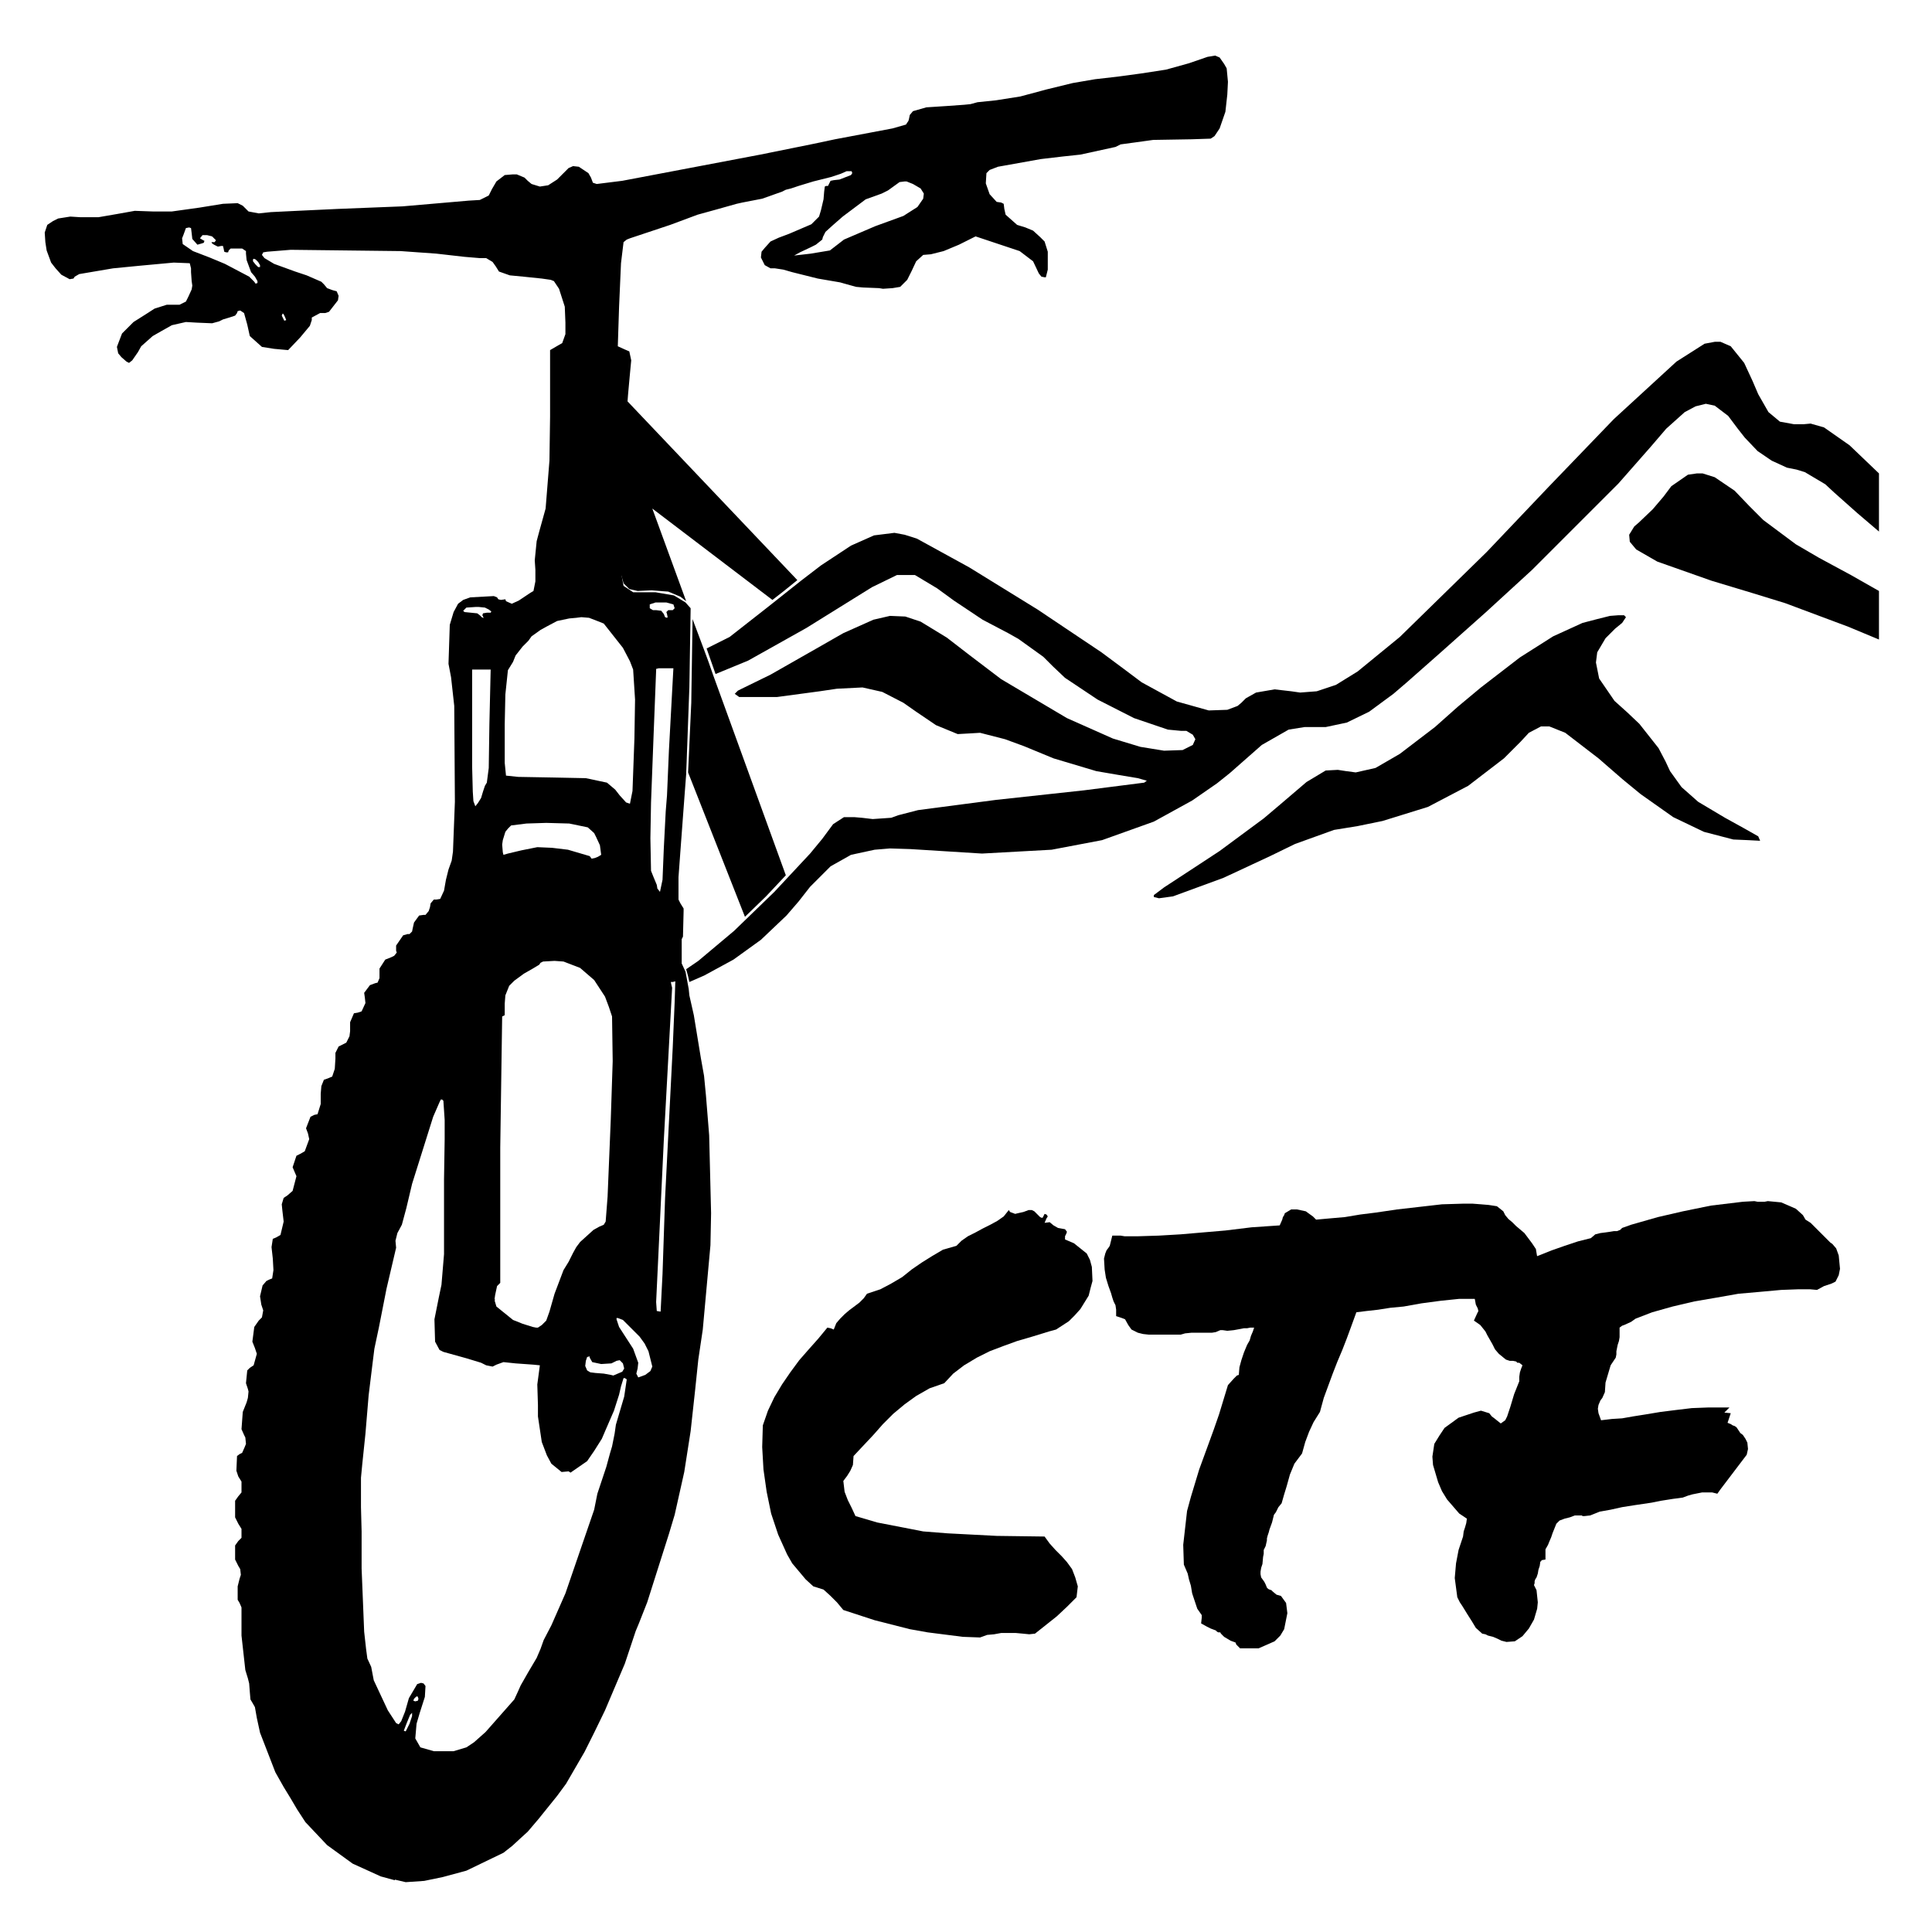
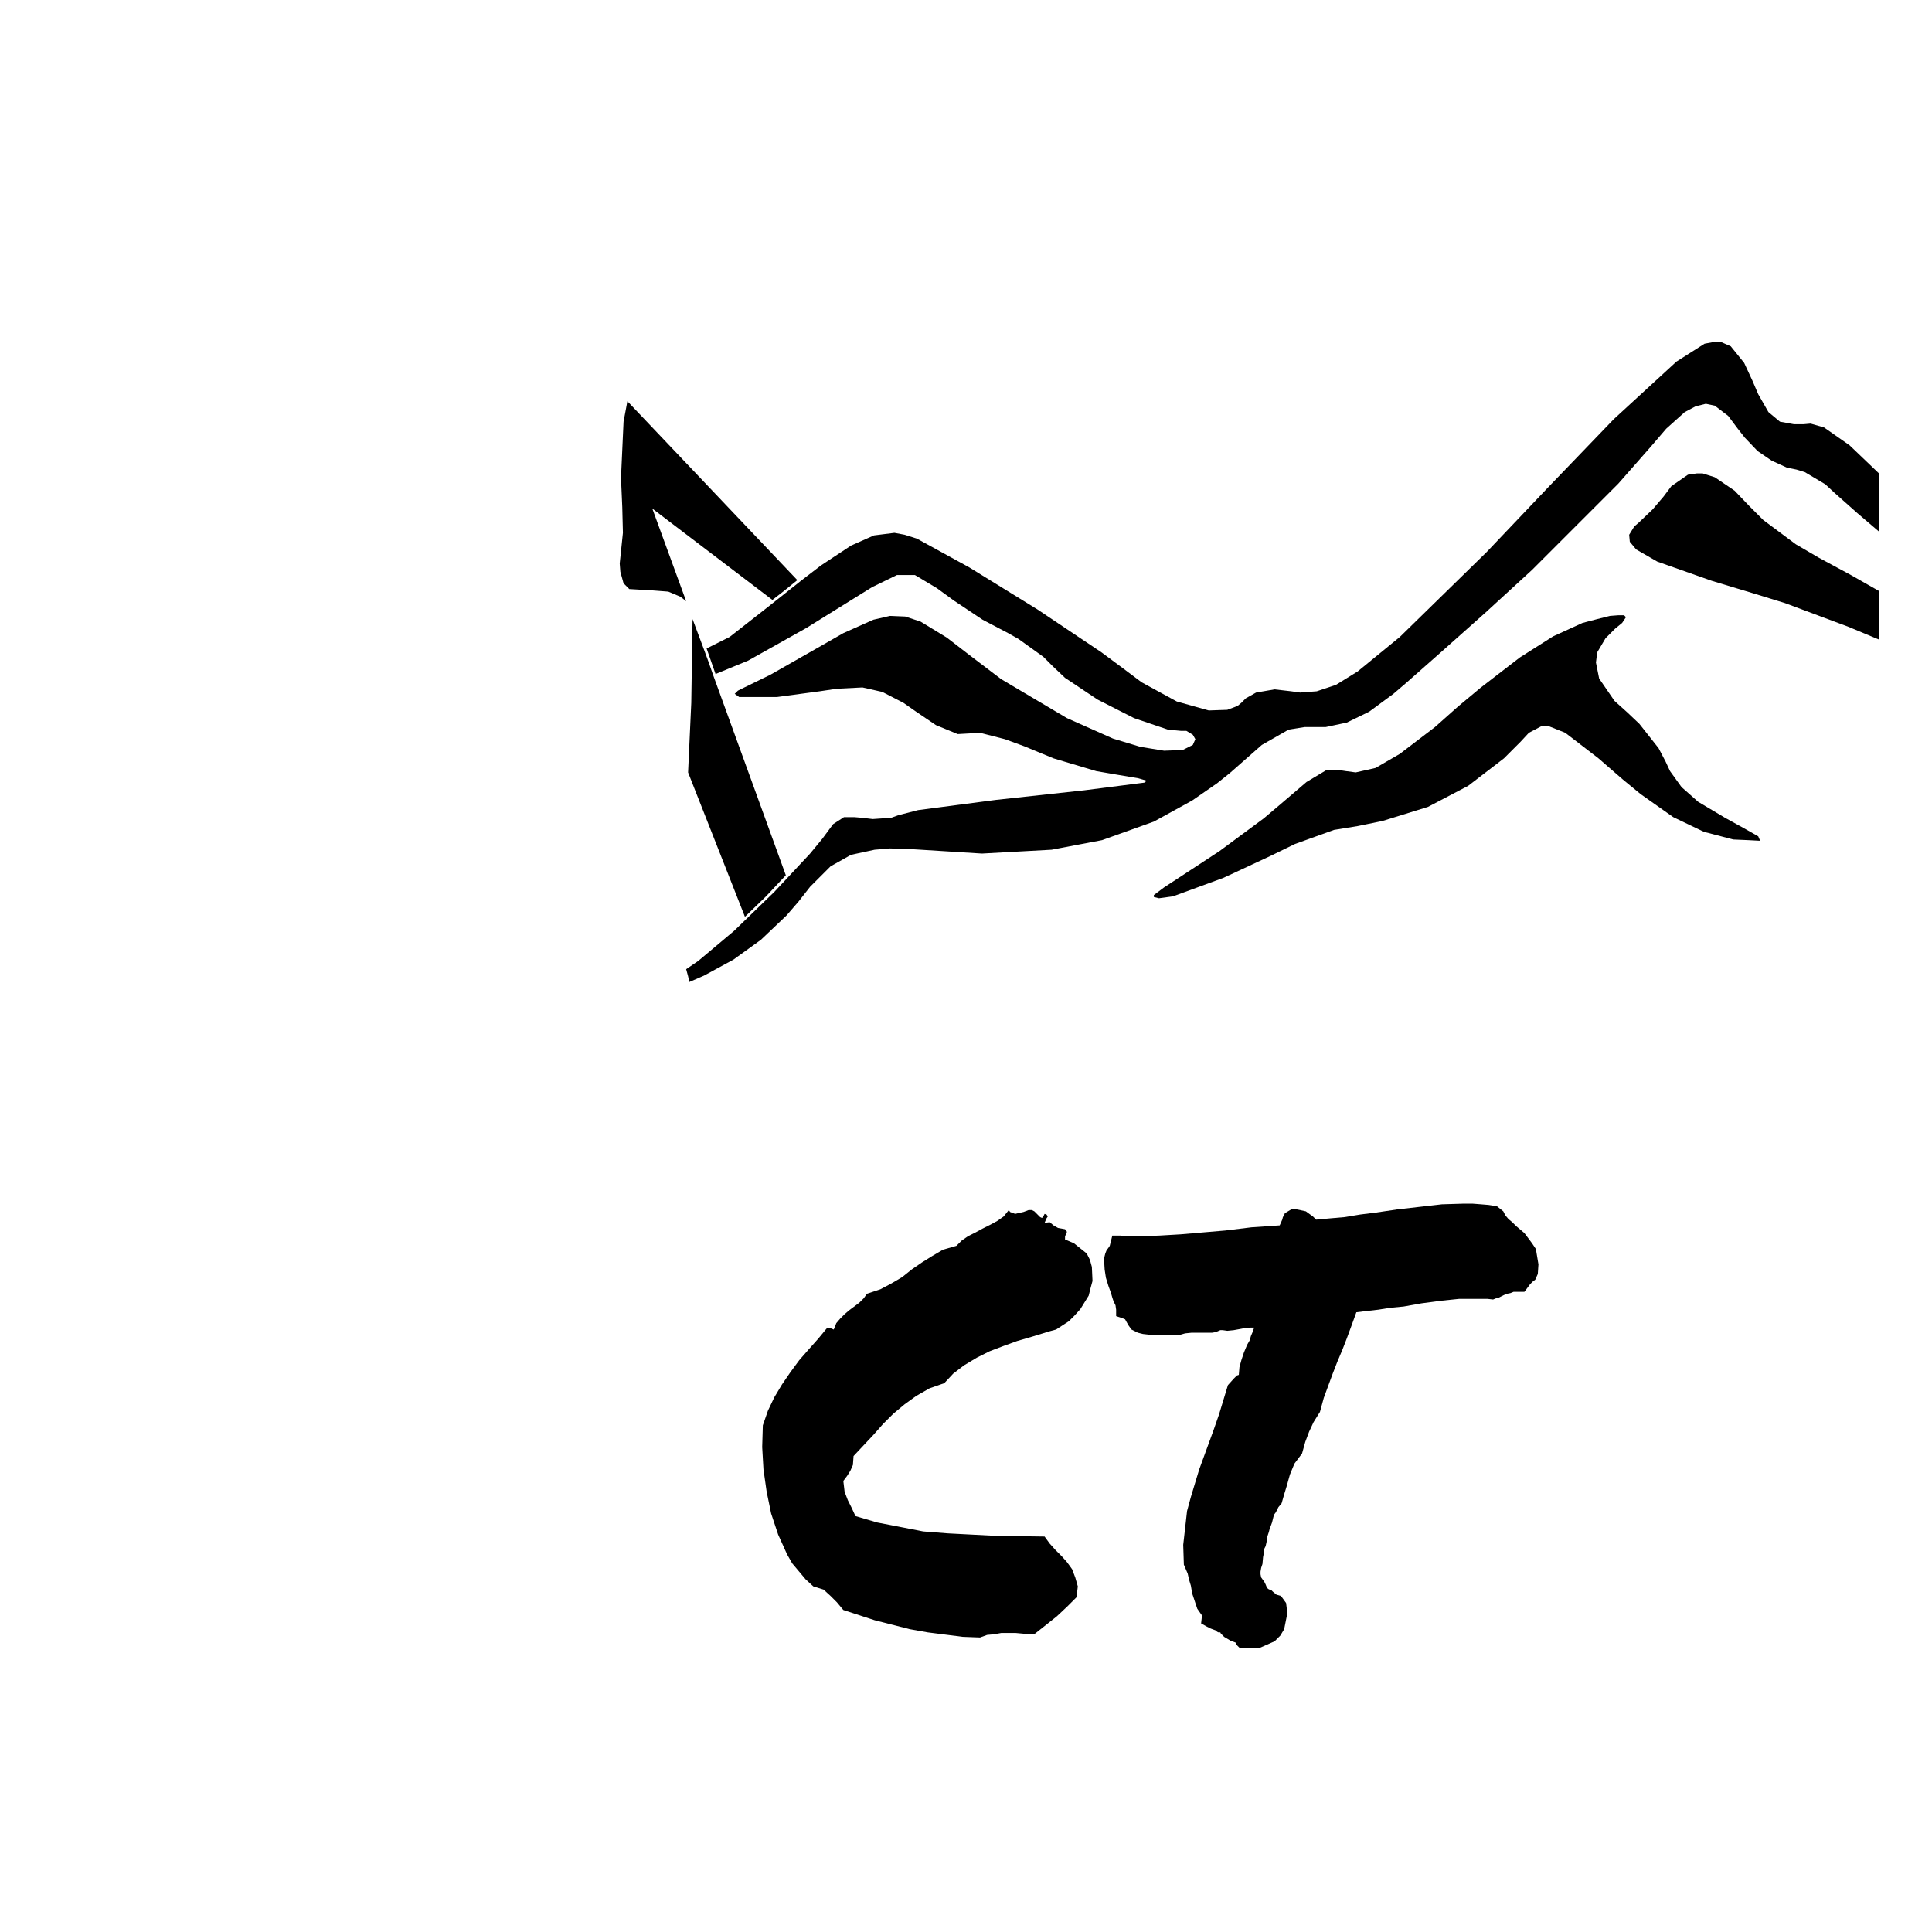
<svg xmlns="http://www.w3.org/2000/svg" id="svg1135" height="64.008mm" width="64.008mm" version="1.0">
  <rect width="100%" height="100%" fill="#808080" stroke="none" />
  <defs id="defs1119">
    <pattern y="0" x="0" height="6" width="6" patternUnits="userSpaceOnUse" id="WMFhbasepattern" />
  </defs>
  <path id="path1121" d="  M 0,0   L 241.92,0   L 241.92,241.92   L 0,241.92   L 0,0  z " style="fill:#ffffff;fill-rule:evenodd;fill-opacity:1;stroke:none;" />
-   <path id="path1123" d="  M 152.16,6.96   L 151.2,7.12   L 148.88,7.92   L 146,8.72   L 142.88,9.2   L 139.92,9.6   L 137.12,9.92   L 134.32,10.4   L 131.04,11.2   L 127.76,12.08   L 124.72,12.56   L 122.4,12.8   L 121.52,13.04   L 120.72,13.12   L 118.48,13.28   L 116,13.44   L 114.32,13.92   L 113.92,14.4   L 113.84,14.8   L 113.76,15.12   L 113.44,15.6   L 111.76,16.08   L 108.8,16.64   L 104.56,17.44   L 101.92,18   L 95.2,19.36   L 77.92,22.64   L 74.72,23.04   L 74.24,22.88   L 74,22.24   L 73.68,21.68   L 72.48,20.88   L 71.76,20.8   L 71.2,21.04   L 70.32,21.92   L 69.76,22.48   L 68.64,23.2   L 67.6,23.36   L 66.56,23.04   L 66.08,22.64   L 65.68,22.24   L 64.72,21.84   L 64.16,21.84   L 63.2,21.92   L 62.16,22.72   L 61.6,23.68   L 61.2,24.48   L 60.08,25.04   L 58.72,25.12   L 50.4,25.84   L 42.32,26.16   L 37.2,26.4   L 33.92,26.56   L 32.4,26.72   L 31.12,26.48   L 30.72,26.08   L 30.4,25.76   L 29.76,25.44   L 27.92,25.52   L 24.96,26   L 21.52,26.48   L 19.12,26.48   L 16.88,26.4   L 14.64,26.8   L 12.32,27.2   L 10.08,27.2   L 8.8,27.12   L 7.28,27.36   L 6.64,27.68   L 5.92,28.16   L 5.6,29.12   L 5.68,30.32   L 5.84,31.36   L 6.4,32.88   L 6.96,33.6   L 7.68,34.4   L 8.72,34.96   L 9.2,34.88   L 9.36,34.64   L 9.92,34.32   L 14.16,33.6   L 17.44,33.28   L 21.76,32.88   L 23.76,32.96   L 23.92,33.6   L 23.92,34.08   L 24,35.2   L 24.08,35.76   L 24,36.24   L 23.6,37.12   L 23.28,37.76   L 22.48,38.16   L 21.68,38.16   L 20.88,38.16   L 19.36,38.64   L 18.24,39.36   L 16.72,40.32   L 15.28,41.76   L 14.88,42.8   L 14.64,43.44   L 14.8,44.24   L 15.2,44.72   L 15.84,45.28   L 16.16,45.44   L 16.56,45.12   L 17.28,44.08   L 17.68,43.36   L 19.12,42.08   L 20.24,41.44   L 21.52,40.72   L 23.28,40.32   L 24.64,40.4   L 26.56,40.48   L 27.44,40.24   L 27.92,40   L 28.72,39.76   L 29.44,39.52   L 29.68,39.2   L 29.76,38.96   L 30.08,38.88   L 30.56,39.2   L 30.96,40.64   L 31.28,42.08   L 32.8,43.44   L 34.32,43.68   L 36.08,43.84   L 37.6,42.24   L 38.8,40.8   L 39.04,40.08   L 39.04,39.76   L 40.08,39.2   L 40.72,39.2   L 41.2,39.04   L 42.32,37.6   L 42.4,37.04   L 42.16,36.48   L 41.6,36.32   L 40.96,36.08   L 40.56,35.6   L 40.24,35.28   L 38.4,34.48   L 36.96,34   L 34.32,33.04   L 33.12,32.32   L 32.8,31.92   L 32.96,31.6   L 33.44,31.52   L 36.4,31.28   L 50.16,31.44   L 54.64,31.76   L 58.16,32.16   L 60.08,32.32   L 60.88,32.32   L 61.68,32.8   L 62.08,33.36   L 62.48,34   L 63.84,34.48   L 65.52,34.64   L 67.84,34.88   L 68.96,35.04   L 69.36,35.2   L 70,36.16   L 70.72,38.4   L 70.8,40.4   L 70.8,41.84   L 70.4,42.96   L 69.84,43.28   L 68.88,43.84   L 68.88,52.16   L 68.8,57.68   L 68.32,63.68   L 67.52,66.56   L 67.2,67.76   L 66.96,70.16   L 67.04,71.36   L 67.04,72.8   L 66.8,74   L 66.4,74.24   L 64.96,75.2   L 64.08,75.6   L 63.36,75.28   L 63.28,75.04   L 62.72,75.12   L 62.4,75.04   L 62.24,74.8   L 61.84,74.64   L 58.88,74.8   L 58,75.12   L 57.36,75.6   L 56.8,76.64   L 56.32,78.24   L 56.16,83.12   L 56.48,84.8   L 56.88,88.4   L 56.96,100.4   L 56.72,106.64   L 56.56,107.76   L 56.16,108.88   L 55.84,110.16   L 55.6,111.52   L 55.12,112.56   L 54.64,112.64   L 54.32,112.64   L 53.92,113.12   L 53.84,113.6   L 53.68,114.08   L 53.28,114.56   L 53.04,114.56   L 52.48,114.64   L 51.84,115.52   L 51.68,116.24   L 51.6,116.64   L 51.28,116.96   L 51.04,116.96   L 50.48,117.12   L 49.6,118.4   L 49.6,119.04   L 49.68,119.28   L 49.36,119.68   L 49.04,119.84   L 48.24,120.16   L 47.52,121.28   L 47.52,122   L 47.52,122.48   L 47.28,123.04   L 46.96,123.12   L 46.32,123.36   L 45.6,124.32   L 45.68,124.88   L 45.76,125.6   L 45.28,126.64   L 44.8,126.8   L 44.32,126.88   L 43.84,128   L 43.84,129.12   L 43.76,129.76   L 43.36,130.56   L 42.88,130.8   L 42.4,131.04   L 42,131.84   L 42,132.56   L 41.92,133.84   L 41.6,134.8   L 41.04,135.04   L 40.56,135.2   L 40.24,136   L 40.16,136.96   L 40.16,138.24   L 39.76,139.52   L 39.36,139.6   L 38.88,139.84   L 38.32,141.28   L 38.56,141.92   L 38.72,142.64   L 38.16,144.16   L 37.6,144.48   L 37.12,144.72   L 36.64,146.16   L 36.88,146.72   L 37.12,147.28   L 36.64,149.12   L 36,149.68   L 35.52,150   L 35.28,150.8   L 35.36,151.6   L 35.52,152.96   L 35.12,154.64   L 34.56,154.96   L 34.16,155.12   L 34,156.16   L 34.16,157.6   L 34.24,159.04   L 34.08,160.08   L 33.68,160.24   L 33.36,160.4   L 32.88,160.96   L 32.56,162.32   L 32.72,163.36   L 32.96,164.08   L 32.8,164.96   L 32.4,165.36   L 31.84,166.16   L 31.6,168   L 31.92,168.8   L 32.16,169.52   L 31.76,170.96   L 31.28,171.28   L 30.96,171.6   L 30.8,173.2   L 31.04,173.92   L 31.12,174.24   L 31.04,175.04   L 30.88,175.6   L 30.4,176.8   L 30.24,178.96   L 30.56,179.68   L 30.72,180   L 30.8,180.8   L 30.64,181.2   L 30.32,181.92   L 30,182.08   L 29.68,182.32   L 29.6,184.16   L 29.84,184.88   L 30.24,185.52   L 30.24,186.88   L 29.84,187.36   L 29.44,187.92   L 29.44,190   L 29.84,190.8   L 30.24,191.44   L 30.24,192.56   L 29.84,192.96   L 29.44,193.52   L 29.44,195.28   L 29.84,196.08   L 30.08,196.48   L 30.16,197.2   L 30,197.68   L 29.76,198.64   L 29.76,200.32   L 30,200.72   L 30.24,201.28   L 30.24,202.8   L 30.24,204.8   L 30.72,209.12   L 31.04,210.16   L 31.2,210.8   L 31.28,211.84   L 31.36,212.8   L 31.6,213.2   L 31.92,213.76   L 32.16,215.12   L 32.56,216.96   L 34.48,221.92   L 35.52,223.76   L 36.4,225.2   L 37.2,226.56   L 38.24,228.16   L 40.96,231.04   L 44.16,233.36   L 47.68,234.96   L 49.44,235.44   L 49.44,235.36   L 50.8,235.68   L 53.12,235.52   L 55.44,235.04   L 58.4,234.24   L 63.04,232   L 64.16,231.12   L 65.2,230.16   L 66.08,229.36   L 67.44,227.76   L 69.76,224.88   L 70.88,223.36   L 73.2,219.36   L 74.4,216.96   L 75.76,214.16   L 78.24,208.32   L 79.04,205.92   L 79.6,204.24   L 80,203.28   L 81.04,200.64   L 83.76,192.08   L 84.48,189.68   L 85.68,184.32   L 86.48,179.2   L 87.04,174.08   L 87.44,170.24   L 88,166.48   L 88.96,155.92   L 89.04,151.92   L 88.8,142.16   L 88.4,137.2   L 88.16,134.72   L 87.76,132.48   L 86.88,127.12   L 86.32,124.64   L 86.24,123.84   L 85.84,121.68   L 85.36,120.64   L 85.36,119.12   L 85.36,117.6   L 85.52,117.28   L 85.6,114.08   L 85.6,113.76   L 85.2,113.12   L 84.96,112.64   L 84.96,109.84   L 85.2,106.56   L 85.76,99.04   L 85.92,96.96   L 86.32,86.08   L 86.48,76.16   L 85.84,75.44   L 84.4,74.56   L 82.08,74.16   L 79.28,74.16   L 78.08,73.36   L 77.84,72.08   L 78,71.04   L 78.24,69.28   L 78.16,65.84   L 78.08,64.16   L 78,60.32   L 78.4,52.64   L 78.64,49.44   L 78.88,46.8   L 79.04,45.12   L 78.8,44   L 78.24,43.76   L 77.36,43.36   L 77.52,38.4   L 77.76,32.96   L 78.08,30.32   L 78.48,30   L 78.88,29.84   L 80.56,29.28   L 83.92,28.16   L 87.36,26.88   L 89.68,26.24   L 92.24,25.52   L 92.96,25.36   L 92.72,25.52   L 92.96,25.36   L 92.96,25.36   L 92.96,25.36   L 95.44,24.88   L 97.92,24   L 98.4,23.76   L 99.04,23.6   L 100,23.28   L 101.84,22.72   L 104.08,22.16   L 105.28,21.76   L 106,21.44   L 106.64,21.44   L 106.72,21.68   L 106.56,21.92   L 105.12,22.48   L 104.4,22.56   L 104,22.64   L 103.84,22.96   L 103.68,23.28   L 103.44,23.28   L 103.28,23.36   L 103.2,24   L 103.12,24.96   L 102.8,26.32   L 102.56,27.12   L 101.6,28.08   L 100.48,28.56   L 98.8,29.28   L 97.52,29.76   L 96.48,30.24   L 95.76,31.04   L 95.36,31.52   L 95.28,32.24   L 95.52,32.72   L 95.76,33.2   L 96.48,33.6   L 97.04,33.6   L 98.08,33.76   L 99.2,34.08   L 102.4,34.88   L 105.2,35.36   L 105.76,35.52   L 107.2,35.92   L 108.08,36   L 110.08,36.08   L 110.56,36.16   L 111.76,36.08   L 112.72,35.92   L 113.6,35.04   L 114.16,33.92   L 114.72,32.72   L 115.6,31.92   L 116.56,31.84   L 118.16,31.44   L 120.08,30.64   L 122.16,29.6   L 125.52,30.72   L 127.68,31.44   L 129.36,32.72   L 130.08,34.24   L 130.4,34.64   L 130.8,34.72   L 130.96,34.72   L 131.2,33.76   L 131.2,32.72   L 131.2,31.52   L 130.8,30.24   L 130.24,29.68   L 129.36,28.88   L 128.4,28.48   L 127.36,28.16   L 125.92,26.88   L 125.76,26.16   L 125.68,25.52   L 125.36,25.36   L 124.8,25.28   L 123.92,24.32   L 123.44,22.96   L 123.52,21.68   L 123.92,21.28   L 124.96,20.88   L 130.32,19.92   L 133.04,19.6   L 135.28,19.36   L 139.68,18.4   L 140.32,18.08   L 144.4,17.52   L 149.2,17.44   L 151.6,17.36   L 152.08,17.04   L 152.72,16.08   L 153.44,14   L 153.68,11.84   L 153.76,10.24   L 153.6,8.56   L 153.28,8   L 152.72,7.2   L 152.16,6.96  z    M 113.28,22.72   L 113.44,22.72   L 113.52,22.72   L 114.32,23.04   L 115.28,23.6   L 115.68,24.24   L 115.6,24.88   L 114.88,25.92   L 113.12,27.04   L 109.6,28.32   L 105.68,30   L 103.92,31.36   L 101.52,31.76   L 99.44,32   L 100.16,31.6   L 101.52,30.96   L 102.16,30.64   L 102.96,30   L 103.04,29.68   L 103.36,29.04   L 104.24,28.24   L 105.52,27.12   L 108.4,24.96   L 110.4,24.24   L 111.2,23.84   L 112.64,22.8   L 113.28,22.72  z    M 23.68,28.48   L 23.92,28.56   L 24,29.2   L 24.08,29.92   L 24.72,30.64   L 25.28,30.48   L 25.52,30.4   L 25.6,30.16   L 25.44,30.08   L 25.04,29.84   L 25.36,29.44   L 25.92,29.44   L 26.56,29.6   L 27.04,30.08   L 26.88,30.32   L 26.64,30.32   L 26.48,30.32   L 26.56,30.48   L 26.8,30.64   L 27.28,30.88   L 27.68,30.8   L 27.92,30.8   L 28,31.12   L 28.08,31.52   L 28.32,31.6   L 28.56,31.6   L 28.64,31.36   L 28.88,31.12   L 29.76,31.12   L 30.32,31.12   L 30.8,31.44   L 30.8,31.76   L 30.88,32.56   L 31.44,34.08   L 31.92,34.64   L 31.92,34.64   L 32.24,35.2   L 32.24,35.44   L 32,35.52   L 31.84,35.28   L 31.2,34.64   L 28.16,33.04   L 26.24,32.24   L 24.16,31.44   L 22.88,30.56   L 22.8,29.84   L 22.96,29.44   L 23.28,28.56   L 23.68,28.48  z    M 31.76,32.4   L 32,32.48   L 32.32,32.8   L 32.56,33.2   L 32.56,33.44   L 32.32,33.44   L 32,33.12   L 31.68,32.72   L 31.68,32.48   L 31.76,32.4   L 31.76,32.4  z    M 35.44,39.28   L 35.52,39.36   L 35.68,39.68   L 35.84,40.08   L 35.6,40.16   L 35.44,39.84   L 35.28,39.52   L 35.36,39.36   L 35.36,39.28   L 35.36,39.28   L 35.36,39.28   L 35.44,39.28  z    M 82.8,75.44   L 83.44,75.44   L 84.32,75.68   L 84.4,75.92   L 84.48,76.16   L 84.24,76.4   L 84,76.4   L 83.68,76.4   L 83.44,76.64   L 83.52,76.88   L 83.6,77.28   L 83.52,77.36   L 83.28,77.28   L 83.12,76.88   L 82.8,76.48   L 82.16,76.4   L 81.76,76.4   L 81.36,76.16   L 81.36,75.92   L 81.36,75.68   L 82.08,75.44   L 82.8,75.44  z    M 59.6,76   L 59.6,76   L 59.76,76   L 59.92,76   L 60.72,76.08   L 61.2,76.32   L 61.52,76.56   L 61.44,76.72   L 60.96,76.72   L 60.48,76.8   L 60.4,77.04   L 60.56,77.36   L 60.48,77.36   L 60.32,77.28   L 60.08,77.04   L 59.76,76.8   L 58.96,76.72   L 58.16,76.64   L 58,76.48   L 58.4,76.08   L 59.6,76  z    M 72.8,77.28   L 73.76,77.36   L 74.8,77.76   L 75.6,78.08   L 78,81.12   L 78.88,82.8   L 79.28,83.84   L 79.52,87.6   L 79.44,92.48   L 79.2,99.04   L 78.88,100.64   L 78.4,100.48   L 77.6,99.6   L 77.04,98.88   L 76,98   L 73.36,97.44   L 69.36,97.36   L 64.88,97.28   L 63.36,97.12   L 63.2,95.52   L 63.2,90.72   L 63.28,86.96   L 63.6,83.92   L 64.24,82.88   L 64.56,82.08   L 65.44,80.96   L 66.16,80.24   L 66.56,79.68   L 67.68,78.88   L 68.4,78.48   L 69.76,77.76   L 71.28,77.44   L 72.16,77.36  z    M 84.32,83.68   L 83.76,94   L 83.6,97.76   L 83.52,99.6   L 83.36,101.6   L 83.12,106.24   L 82.96,110.16   L 82.64,111.68   L 82.4,111.36   L 82.32,111.28   L 82.24,110.8   L 81.84,109.84   L 81.52,109.04   L 81.44,104.96   L 81.52,100.48   L 81.84,92.08   L 82.16,83.92   L 82.16,83.76   L 82.48,83.68   L 82.96,83.68  z    M 59.12,83.84   L 60.24,83.84   L 61.44,83.84   L 61.28,90.72   L 61.2,96.16   L 60.96,98   L 60.72,98.4   L 60.48,99.12   L 60.48,99.12   L 60.24,99.92   L 59.84,100.56   L 59.52,100.96   L 59.28,100.32   L 59.2,99.12   L 59.12,96   L 59.12,90.4  z    M 68.4,103.04   L 71.28,103.12   L 73.6,103.6   L 74.4,104.32   L 74.64,104.8   L 75.12,105.84   L 75.28,107.04   L 74.88,107.28   L 74.48,107.44   L 74.08,107.52   L 73.84,107.2   L 71.12,106.4   L 69.12,106.16   L 67.28,106.08   L 65.28,106.48   L 63.6,106.88   L 63.04,107.04   L 62.96,106.72   L 62.88,105.76   L 62.96,105.2   L 63.28,104.16   L 63.6,103.76   L 64,103.36   L 65.92,103.12  z    M 69.44,120.32   L 69.44,120.32   L 70.56,120.4   L 72.64,121.2   L 74.4,122.72   L 75.76,124.8   L 76.24,126.08   L 76.64,127.28   L 76.72,132.88   L 76.48,140.16   L 76.08,149.84   L 75.84,152.96   L 75.6,153.36   L 75.04,153.6   L 74.32,154   L 72.64,155.52   L 72.16,156.16   L 71.76,156.88   L 71.2,158   L 70.56,159.04   L 69.44,162   L 68.8,164.24   L 68.4,165.36   L 67.84,165.92   L 67.36,166.24   L 67.12,166.24   L 66.72,166.16   L 65.44,165.76   L 64.24,165.28   L 62.16,163.6   L 61.92,162.8   L 61.92,162.72   L 61.92,162.72   L 62,162.16   L 62.24,161.04   L 62.64,160.64   L 62.64,143.68   L 62.88,127.28   L 63.2,127.12   L 63.2,125.68   L 63.28,124.64   L 63.76,123.44   L 64.4,122.8   L 65.6,121.92   L 66.72,121.28   L 67.52,120.8   L 67.68,120.56   L 68,120.4   L 69.44,120.32  z    M 84.56,122.88   L 84.48,125.44   L 84.24,131.12   L 83.28,150   L 82.96,159.52   L 82.72,164.24   L 82.24,164.16   L 82.16,163.04   L 83.12,142.8   L 84.16,123.68   L 84.08,123.36   L 84,122.96   L 84.24,122.96  z    M 55.36,137.68   L 55.52,137.84   L 55.68,140.24   L 55.68,142.64   L 55.6,147.68   L 55.6,153.6   L 55.6,157.04   L 55.28,160.88   L 54.96,162.4   L 54.4,165.2   L 54.48,168   L 55.04,169.04   L 55.52,169.28   L 58.4,170.08   L 60.24,170.64   L 60.88,170.96   L 61.68,171.12   L 62.16,170.88   L 63.04,170.56   L 64.56,170.72   L 66.8,170.88   L 67.6,170.96   L 67.28,173.36   L 67.36,175.92   L 67.36,177.36   L 67.84,180.56   L 68.48,182.24   L 69.04,183.28   L 70.32,184.32   L 71.2,184.24   L 71.44,184.4   L 73.52,182.96   L 74.4,181.68   L 75.36,180.16   L 75.84,179.04   L 76.88,176.64   L 77.52,174.64   L 77.76,173.6   L 78.08,172.56   L 78.24,172.56   L 78.48,172.72   L 78.16,174.88   L 77.12,178.4   L 76.96,179.52   L 76.64,181.12   L 76.4,181.92   L 75.92,183.68   L 75.44,185.12   L 74.8,187.04   L 74.4,189.04   L 70.8,199.52   L 69.04,203.52   L 68.08,205.36   L 67.68,206.48   L 67.2,207.6   L 66.16,209.36   L 65.2,211.04   L 64.88,211.76   L 64.4,212.8   L 60.8,216.88   L 59.36,218.16   L 58.4,218.8   L 56.8,219.28   L 55.68,219.28   L 54.32,219.28   L 52.64,218.8   L 52,217.68   L 52.16,215.84   L 52.56,214.48   L 53.2,212.48   L 53.28,211.12   L 53.04,210.8   L 52.72,210.72   L 52.24,210.88   L 51.2,212.64   L 50.72,214.32   L 50.24,215.52   L 49.92,215.92   L 49.6,215.76   L 48.56,214.16   L 46.8,210.4   L 46.48,208.72   L 46.48,208.72   L 46,207.68   L 45.84,206.48   L 45.6,204.32   L 45.28,196.4   L 45.28,191.76   L 45.2,188.72   L 45.2,185.04   L 45.36,183.36   L 45.76,179.52   L 46.16,174.72   L 46.64,170.8   L 46.88,168.88   L 47.44,166.24   L 48.4,161.36   L 49.6,156.24   L 49.52,155.36   L 49.76,154.4   L 50.32,153.36   L 50.88,151.28   L 51.6,148.24   L 54.24,139.84   L 55.04,138   L 55.2,137.68   L 55.36,137.68  z    M 62.64,160.64   L 62.64,160.64   L 62.64,160.64   L 62.64,160.64  z    M 62,162.72   L 61.92,162.72   L 61.92,162.72   L 61.92,162.72   L 61.92,162.8   L 62,162.8   L 62,162.72  z    M 77.36,165.04   L 78,165.28   L 80.08,167.36   L 80.72,168.24   L 81.2,169.2   L 81.68,171.12   L 81.44,171.68   L 80.8,172.16   L 79.92,172.48   L 79.68,172   L 79.84,171.36   L 79.92,170.64   L 79.28,168.88   L 77.52,166.16   L 77.2,165.2   L 77.2,165.04  z    M 73.84,169.84   L 73.84,170   L 74.16,170.56   L 75.28,170.8   L 76.56,170.72   L 77.2,170.4   L 77.6,170.32   L 78,170.72   L 78.16,171.36   L 77.92,171.76   L 77.36,172   L 76.8,172.24   L 76.48,172.16   L 75.6,172   L 74.56,171.92   L 73.92,171.84   L 73.52,171.6   L 73.28,171.04   L 73.36,170.4   L 73.52,169.92  z    M 52.24,212.4   L 52.32,212.48   L 52.4,212.72   L 52.32,212.96   L 52,213.04   L 51.76,212.96   L 51.84,212.72   L 52.08,212.48  z    M 51.6,214.48   L 51.6,214.48   L 51.6,214.48   L 51.6,214.88   L 51.28,215.84   L 50.8,216.8   L 50.56,216.72   L 50.96,215.68   L 51.36,214.72   L 51.6,214.48  z   " style="fill:#000000;fill-rule:nonzero;fill-opacity:1;stroke:none;" />
  <path id="path1125" d="  M 101.84,198.64   L 100.88,197.76   L 99.2,195.76   L 98.56,194.64   L 97.44,192.16   L 96.56,189.52   L 96,186.8   L 95.6,184   L 95.44,181.2   L 95.52,178.48   L 96.16,176.64   L 96.96,174.96   L 97.92,173.36   L 98.96,171.84   L 100.08,170.32   L 101.2,169.04   L 102.48,167.6   L 103.6,166.24   L 104,166.32   L 104.4,166.48   L 104.72,165.68   L 105.2,165.12   L 105.76,164.56   L 106.32,164.08   L 106.96,163.6   L 107.6,163.12   L 108.16,162.56   L 108.56,162   L 110.24,161.44   L 111.6,160.72   L 112.96,159.92   L 114.16,158.96   L 115.44,158.08   L 116.72,157.28   L 118.08,156.48   L 119.76,156   L 120.4,155.36   L 121.2,154.8   L 122.16,154.32   L 123.04,153.84   L 124,153.36   L 124.88,152.88   L 125.68,152.32   L 126.32,151.52   L 126.48,151.76   L 127.12,152   L 127.44,151.92   L 128.16,151.76   L 128.8,151.52   L 129.2,151.52   L 129.52,151.68   L 129.76,151.92   L 130,152.16   L 130.24,152.4   L 130.4,152.48   L 130.56,152.48   L 130.8,152   L 131.04,152.08   L 131.2,152.32   L 131.04,152.56   L 130.8,153.12   L 131.44,153.04   L 131.92,153.44   L 132.48,153.76   L 133.36,153.92   L 133.6,154.24   L 133.52,154.48   L 133.36,154.8   L 133.36,155.2   L 134.48,155.68   L 136.08,156.96   L 136.48,157.76   L 136.72,158.64   L 136.8,160.4   L 136.56,161.28   L 136.32,162.24   L 135.28,163.92   L 134.56,164.72   L 133.84,165.44   L 132.24,166.48   L 131.36,166.72   L 129.28,167.36   L 127.36,167.92   L 125.6,168.56   L 123.92,169.2   L 122.32,170   L 120.72,170.96   L 119.36,172   L 118.24,173.2   L 116.4,173.84   L 114.72,174.8   L 113.28,175.84   L 111.84,177.04   L 110.56,178.32   L 109.36,179.68   L 106.88,182.32   L 106.8,183.44   L 106.48,184.16   L 106.08,184.8   L 105.6,185.44   L 105.76,186.8   L 106.16,187.84   L 106.64,188.8   L 107.12,189.84   L 109.84,190.64   L 115.6,191.76   L 118.64,192   L 124.8,192.32   L 130.8,192.4   L 131.44,193.28   L 132.16,194.08   L 132.96,194.88   L 133.6,195.6   L 134.24,196.48   L 134.64,197.52   L 134.96,198.64   L 134.8,200   L 133.6,201.2   L 132.32,202.4   L 129.6,204.56   L 128.88,204.64   L 128.08,204.56   L 127.2,204.48   L 126.32,204.48   L 125.36,204.48   L 124.48,204.64   L 123.6,204.72   L 122.72,205.04   L 120.56,204.96   L 116.16,204.4   L 113.92,204   L 109.52,202.88   L 105.6,201.6   L 104.8,200.64   L 104,199.84   L 103.12,199.04   L 101.84,198.64  z " style="fill:#000000;fill-rule:nonzero;fill-opacity:1;stroke:none;" />
  <path id="path1127" d="  M 139.76,164   L 139.68,163.44   L 139.44,162.96   L 139.28,162.48   L 139.12,161.92   L 138.8,161.04   L 138.48,160   L 138.32,158.96   L 138.24,157.6   L 138.4,156.96   L 138.56,156.56   L 138.8,156.24   L 138.96,156   L 139.28,154.72   L 140.32,154.72   L 140.8,154.8   L 141.36,154.8   L 142.56,154.8   L 145.12,154.72   L 147.84,154.56   L 150.64,154.32   L 153.44,154.08   L 156.72,153.68   L 160.24,153.44   L 160.56,152.72   L 160.64,152.4   L 160.8,152.16   L 160.88,151.92   L 161.68,151.44   L 162.4,151.44   L 163.52,151.68   L 163.84,151.92   L 164.4,152.32   L 164.8,152.72   L 166.56,152.56   L 168.4,152.4   L 170.32,152.08   L 172.24,151.84   L 174.96,151.44   L 177.76,151.12   L 180.56,150.8   L 183.2,150.72   L 184.4,150.72   L 185.44,150.8   L 186.4,150.88   L 187.44,151.04   L 188.24,151.68   L 188.48,152.16   L 188.88,152.64   L 189.36,153.04   L 189.84,153.52   L 190.88,154.4   L 191.84,155.68   L 192.32,156.4   L 192.64,158.32   L 192.56,159.52   L 192.24,160.24   L 191.92,160.48   L 191.6,160.8   L 190.88,161.76   L 190.16,161.76   L 189.52,161.76   L 189.12,161.92   L 188.72,162   L 188.32,162.16   L 188,162.32   L 187.68,162.48   L 187.36,162.56   L 186.96,162.72   L 186.24,162.64   L 185.76,162.64   L 184.8,162.64   L 182.72,162.64   L 180.4,162.88   L 178,163.2   L 175.76,163.6   L 174.08,163.76   L 172.56,164   L 171.12,164.16   L 169.84,164.32   L 169.2,166.08   L 168.64,167.6   L 168.08,169.04   L 167.44,170.56   L 166.88,172   L 166.32,173.52   L 165.76,175.04   L 165.28,176.8   L 164.48,178.08   L 163.92,179.28   L 163.44,180.56   L 163.04,182   L 162.08,183.28   L 161.52,184.64   L 161.12,186.08   L 160.8,187.12   L 160.48,188.24   L 160.08,188.72   L 159.92,189.04   L 159.76,189.36   L 159.52,189.68   L 159.28,190.64   L 158.96,191.52   L 158.88,191.84   L 158.72,192.32   L 158.64,192.64   L 158.64,192.88   L 158.48,193.6   L 158.24,194.08   L 158.24,194.56   L 158.16,194.96   L 158.08,195.84   L 157.92,196.32   L 157.84,196.8   L 157.84,197.12   L 157.92,197.52   L 158.32,198.08   L 158.48,198.4   L 158.64,198.8   L 158.8,198.96   L 158.96,199.04   L 159.2,199.12   L 159.36,199.28   L 159.84,199.68   L 160.4,199.84   L 161.04,200.72   L 161.2,202   L 160.8,204   L 160.32,204.8   L 159.6,205.52   L 157.6,206.4   L 156.16,206.4   L 155.28,206.4   L 154.8,205.92   L 154.72,205.68   L 154.08,205.44   L 153.68,205.2   L 153.28,204.96   L 152.88,204.56   L 152.8,204.4   L 152.56,204.4   L 152.4,204.32   L 152.24,204.16   L 151.6,203.92   L 151.12,203.68   L 150.4,203.28   L 150.48,202.56   L 150.48,202.24   L 149.92,201.44   L 149.6,200.48   L 149.28,199.52   L 149.12,198.56   L 148.88,197.76   L 148.72,197.04   L 148.48,196.48   L 148.24,195.92   L 148.16,193.44   L 148.64,189.2   L 149.12,187.44   L 150.16,184   L 151.36,180.72   L 152,178.96   L 152.64,177.12   L 153.2,175.28   L 153.76,173.44   L 154.48,172.64   L 154.88,172.24   L 155.12,172.16   L 155.2,171.2   L 155.44,170.32   L 155.76,169.36   L 156.16,168.4   L 156.48,167.84   L 156.64,167.28   L 156.88,166.72   L 157.04,166.24   L 156.56,166.24   L 156.16,166.32   L 155.76,166.32   L 155.36,166.4   L 154.48,166.56   L 153.68,166.64   L 153.12,166.56   L 152.8,166.56   L 152.24,166.8   L 151.76,166.88   L 150.8,166.88   L 150,166.88   L 149.2,166.88   L 148.4,166.96   L 147.84,167.12   L 146.64,167.12   L 146,167.12   L 145.2,167.12   L 144.4,167.12   L 143.84,167.12   L 143.12,167.04   L 142.48,166.88   L 141.68,166.48   L 141.28,165.92   L 140.88,165.2   L 140.48,165.04   L 139.76,164.8   L 139.76,164  z " style="fill:#000000;fill-rule:nonzero;fill-opacity:1;stroke:none;" />
-   <path id="path1129" d="  M 183.68,190.16   L 182.72,189.52   L 181.2,187.76   L 180.56,186.72   L 180.08,185.6   L 179.44,183.44   L 179.36,182.4   L 179.6,180.8   L 180.24,179.76   L 180.88,178.8   L 181.76,178.16   L 182.64,177.52   L 183.6,177.2   L 184.56,176.88   L 185.44,176.64   L 186.48,176.96   L 186.8,177.36   L 187.12,177.6   L 187.52,177.92   L 187.92,178.24   L 188.48,177.84   L 188.72,177.36   L 189.12,176.16   L 189.36,175.36   L 189.6,174.56   L 189.92,173.76   L 190.24,172.96   L 190.24,172.4   L 190.32,171.84   L 190.48,171.36   L 190.64,170.96   L 190.24,170.64   L 190,170.64   L 189.84,170.48   L 189.44,170.4   L 189.04,170.4   L 188.8,170.32   L 188.56,170.24   L 187.68,169.52   L 187.2,168.96   L 186.88,168.32   L 186.56,167.76   L 186.24,167.2   L 186,166.72   L 185.68,166.32   L 185.36,165.92   L 184.56,165.36   L 184.96,164.48   L 185.04,164.32   L 185.12,164.16   L 185.04,163.84   L 184.8,163.36   L 184.64,162.48   L 184.72,162   L 184.88,161.12   L 185.44,160.32   L 185.6,160   L 186.32,159.28   L 187.92,158.8   L 189.52,158.32   L 191.12,157.76   L 192.72,157.2   L 194.32,156.56   L 195.92,156   L 197.6,155.44   L 199.2,155.04   L 199.76,154.56   L 200.4,154.4   L 201.04,154.32   L 201.6,154.24   L 202.08,154.16   L 202.48,154.16   L 202.88,154   L 203.12,153.76   L 204.24,153.36   L 205.36,153.04   L 207.6,152.4   L 210.72,151.68   L 214.24,150.96   L 218.24,150.48   L 219.68,150.4   L 220.08,150.48   L 220.56,150.48   L 220.96,150.48   L 221.36,150.4   L 223.04,150.56   L 224.88,151.36   L 225.76,152.16   L 226.08,152.72   L 226.72,153.12   L 227.28,153.68   L 227.84,154.24   L 228.32,154.72   L 228.96,155.36   L 229.2,155.6   L 229.44,155.76   L 229.92,156.32   L 230.24,157.2   L 230.4,158.88   L 230.24,159.68   L 229.84,160.48   L 229.36,160.72   L 228.4,161.04   L 227.52,161.52   L 226.64,161.44   L 226.16,161.44   L 225.2,161.44   L 223.04,161.52   L 220.4,161.76   L 217.68,162   L 214.96,162.48   L 212.16,162.96   L 209.44,163.6   L 206.88,164.32   L 204.8,165.12   L 204.24,165.52   L 203.36,165.92   L 203.12,166   L 202.8,166.24   L 202.8,166.8   L 202.8,167.44   L 202.72,167.92   L 202.56,168.4   L 202.48,168.8   L 202.4,169.2   L 202.4,169.6   L 202.32,170   L 201.68,170.96   L 201.04,173.12   L 200.96,174.32   L 200.64,175.04   L 200.4,175.36   L 200.16,175.92   L 200.08,176.4   L 200.16,176.96   L 200.48,177.84   L 201.84,177.68   L 203.12,177.6   L 204.48,177.36   L 206,177.12   L 207.92,176.8   L 209.84,176.56   L 211.84,176.32   L 213.92,176.24   L 216.56,176.24   L 215.92,176.88   L 216.72,176.96   L 216.32,178.16   L 216.72,178.32   L 216.96,178.48   L 217.2,178.56   L 217.44,178.72   L 217.92,179.44   L 218.24,179.68   L 218.56,180.16   L 218.8,180.64   L 218.88,181.44   L 218.72,182.16   L 215.44,186.48   L 215.04,187.04   L 214.4,186.88   L 213.12,186.88   L 211.92,187.12   L 211.36,187.28   L 210.72,187.52   L 210.16,187.6   L 209.52,187.68   L 208,187.92   L 206.8,188.16   L 204.64,188.48   L 203.12,188.72   L 201.68,189.04   L 200.32,189.28   L 199.12,189.76   L 198.4,189.84   L 198.16,189.84   L 198.08,189.76   L 197.92,189.76   L 197.2,189.76   L 196.56,190   L 195.92,190.16   L 195.28,190.4   L 194.88,190.8   L 194.72,191.2   L 194.56,191.6   L 194.4,192   L 194.24,192.48   L 194,193.04   L 193.84,193.44   L 193.52,194   L 193.52,195.28   L 193.04,195.36   L 192.96,195.52   L 192.88,195.52   L 192.8,196.08   L 192.64,196.56   L 192.56,197.04   L 192.4,197.52   L 192.24,197.76   L 192.16,198   L 192.16,198.24   L 192.08,198.48   L 192.4,199.12   L 192.56,200.64   L 192.48,201.44   L 192.08,202.8   L 191.44,203.92   L 190.64,204.88   L 189.68,205.52   L 188.64,205.6   L 188,205.44   L 187.52,205.2   L 186.96,204.96   L 186.64,204.88   L 186.32,204.8   L 186,204.64   L 185.6,204.56   L 184.8,203.84   L 184.56,203.44   L 184.32,203.04   L 183.76,202.16   L 183.12,201.12   L 182.8,200.64   L 182.48,200   L 182.16,197.6   L 182.32,195.76   L 182.64,194.08   L 183.2,192.4   L 183.28,191.76   L 183.44,191.28   L 183.6,190.72   L 183.68,190.16  z " style="fill:#000000;fill-rule:nonzero;fill-opacity:1;stroke:none;" />
-   <path id="path1131" d="  M 78.56,50.24   L 78.08,52.8   L 77.76,59.84   L 77.92,63.52   L 78,66.72   L 77.6,70.56   L 77.68,71.6   L 78.08,73.04   L 78.8,73.76   L 79.84,74   L 81.6,73.92   L 83.68,74.08   L 85.2,74.72   L 85.92,75.28   L 81.68,63.68   L 96.72,75.12   L 98.16,74   L 99.84,72.64  z    M 86.72,77.52   L 86.56,88   L 86.16,96.72   L 93.28,114.8   L 95.92,112.24   L 98.4,109.6   L 89.28,84.48   L 88.72,82.88   L 88.16,81.36  z   " style="fill:#000000;fill-rule:nonzero;fill-opacity:1;stroke:none;" />
+   <path id="path1131" d="  M 78.56,50.24   L 78.08,52.8   L 77.76,59.84   L 77.92,63.52   L 78,66.72   L 77.6,70.56   L 77.68,71.6   L 78.08,73.04   L 78.8,73.76   L 81.6,73.92   L 83.68,74.08   L 85.2,74.72   L 85.92,75.28   L 81.68,63.68   L 96.72,75.12   L 98.16,74   L 99.84,72.64  z    M 86.72,77.52   L 86.56,88   L 86.16,96.72   L 93.28,114.8   L 95.92,112.24   L 98.4,109.6   L 89.28,84.48   L 88.72,82.88   L 88.16,81.36  z   " style="fill:#000000;fill-rule:nonzero;fill-opacity:1;stroke:none;" />
  <path id="path1133" d="  M 214.72,42.8   L 213.44,43.04   L 209.92,45.28   L 202.08,52.48   L 193.84,61.04   L 186.16,69.12   L 175.28,79.76   L 170,84.08   L 167.28,85.76   L 164.88,86.56   L 162.8,86.72   L 161.68,86.56   L 159.6,86.32   L 157.28,86.72   L 156,87.44   L 155.44,88   L 154.96,88.4   L 153.68,88.88   L 151.36,88.96   L 147.36,87.84   L 142.96,85.44   L 140.72,83.76   L 137.92,81.68   L 129.92,76.32   L 121.36,71.04   L 114.8,67.44   L 113.28,66.96   L 112,66.72   L 109.44,67.04   L 106.56,68.32   L 102.8,70.8   L 100.4,72.64   L 96.16,76   L 91.36,79.76   L 88.48,81.2   L 89.6,84.4   L 93.68,82.72   L 100.96,78.64   L 106.88,74.96   L 109.2,73.52   L 112.32,72   L 114.56,72   L 117.36,73.68   L 119.44,75.2   L 123.04,77.6   L 126.24,79.28   L 127.52,80   L 130.64,82.24   L 131.84,83.44   L 133.36,84.88   L 137.44,87.6   L 142,89.92   L 146.24,91.36   L 147.92,91.52   L 148.56,91.52   L 149.36,92   L 149.68,92.56   L 149.36,93.28   L 148.88,93.52   L 148.08,93.92   L 145.76,94   L 142.8,93.52   L 139.36,92.48   L 133.6,89.92   L 125.36,85.04   L 121.36,82   L 118.56,79.84   L 115.28,77.84   L 113.36,77.2   L 111.44,77.12   L 109.36,77.6   L 105.6,79.28   L 102.24,81.2   L 96.48,84.48   L 92.88,86.24   L 92.4,86.48   L 92,86.88   L 92.56,87.28   L 97.28,87.28   L 102.64,86.56   L 104.8,86.24   L 108,86.08   L 110.48,86.64   L 113.12,88   L 114.72,89.12   L 117.2,90.8   L 119.92,91.92   L 121.36,91.84   L 122.72,91.76   L 125.84,92.56   L 128.24,93.44   L 131.92,94.96   L 137.28,96.56   L 140.08,97.04   L 142.48,97.44   L 143.6,97.76   L 143.28,98   L 135.76,98.96   L 124.72,100.16   L 114.96,101.44   L 112.48,102.08   L 111.6,102.4   L 109.28,102.56   L 107.92,102.4   L 106.96,102.32   L 105.68,102.32   L 104.32,103.2   L 102.96,105.04   L 101.44,106.88   L 96.96,111.68   L 91.92,116.56   L 87.44,120.32   L 85.92,121.36   L 86.16,122.24   L 86.32,122.96   L 88.16,122.16   L 91.84,120.16   L 95.28,117.68   L 98.48,114.64   L 100,112.88   L 101.44,111.04   L 104,108.48   L 106.56,107.04   L 109.52,106.4   L 111.44,106.24   L 114,106.32   L 122.96,106.88   L 131.68,106.4   L 138,105.2   L 144.48,102.88   L 149.28,100.24   L 152.4,98.08   L 154,96.8   L 158,93.28   L 161.36,91.36   L 163.36,91.04   L 164.64,91.04   L 166,91.04   L 168.64,90.48   L 171.44,89.12   L 174.48,86.88   L 176.16,85.44   L 180.24,81.84   L 186.08,76.64   L 191.84,71.36   L 202.64,60.56   L 206.72,55.92   L 208.64,53.68   L 210.96,51.6   L 212.32,50.88   L 213.6,50.56   L 214.72,50.8   L 216.4,52.08   L 217.6,53.68   L 218.48,54.8   L 220.08,56.48   L 221.84,57.68   L 223.76,58.56   L 224.96,58.8   L 226,59.12   L 228.56,60.64   L 229.68,61.68   L 232.56,64.24   L 235.28,66.56   L 235.28,59.28   L 231.6,55.76   L 228.4,53.52   L 226.72,53.04   L 225.84,53.12   L 224.64,53.12   L 222.88,52.8   L 221.44,51.6   L 220.16,49.36   L 219.44,47.68   L 218.4,45.44   L 216.72,43.36   L 215.44,42.8  z    M 212.48,59.28   L 211.36,59.44   L 209.28,60.88   L 208.32,62.16   L 206.96,63.76   L 205.2,65.44   L 204.64,65.92   L 204,66.96   L 204.08,67.84   L 204.88,68.8   L 207.52,70.32   L 214.32,72.72   L 219.36,74.24   L 223.52,75.52   L 231.44,78.48   L 235.28,80.08   L 235.28,74   L 231.76,72   L 227.76,69.84   L 224.88,68.16   L 220.8,65.12   L 219.04,63.36   L 217.2,61.44   L 214.72,59.76   L 213.2,59.28  z    M 203.12,77.04   L 202.88,77.04   L 202.64,77.04   L 201.6,77.12   L 200,77.52   L 198.16,78   L 194.48,79.68   L 190.32,82.32   L 185.44,86.08   L 182.56,88.48   L 179.68,91.04   L 175.28,94.4   L 172.24,96.16   L 169.76,96.72   L 168.56,96.56   L 167.52,96.4   L 166,96.48   L 163.6,97.92   L 160.32,100.72   L 158.24,102.48   L 152.72,106.56   L 150.16,108.24   L 145.76,111.12   L 144.48,112.08   L 144.48,112.32   L 145.12,112.48   L 146.88,112.24   L 153.2,109.92   L 159.04,107.2   L 162.16,105.68   L 167.04,103.92   L 170,103.44   L 173.12,102.8   L 178.8,101.04   L 183.84,98.4   L 188.32,94.96   L 190.4,92.88   L 191.44,91.76   L 192.96,90.96   L 194,90.96   L 196,91.76   L 200.16,94.96   L 203.2,97.6   L 205.44,99.44   L 209.52,102.32   L 213.36,104.16   L 217.04,105.12   L 218.88,105.2   L 220.4,105.28   L 220.16,104.72   L 218.32,103.68   L 216,102.4   L 212.64,100.4   L 210.56,98.56   L 209.12,96.56   L 208.56,95.36   L 207.68,93.68   L 205.28,90.64   L 203.76,89.2   L 202.16,87.76   L 200.24,84.96   L 199.84,82.96   L 200,81.68   L 201.04,79.92   L 202.24,78.72   L 203.12,78   L 203.6,77.28   L 203.36,77.04   L 203.12,77.04  z   " style="fill:#000000;fill-rule:nonzero;fill-opacity:1;stroke:none;" />
</svg>